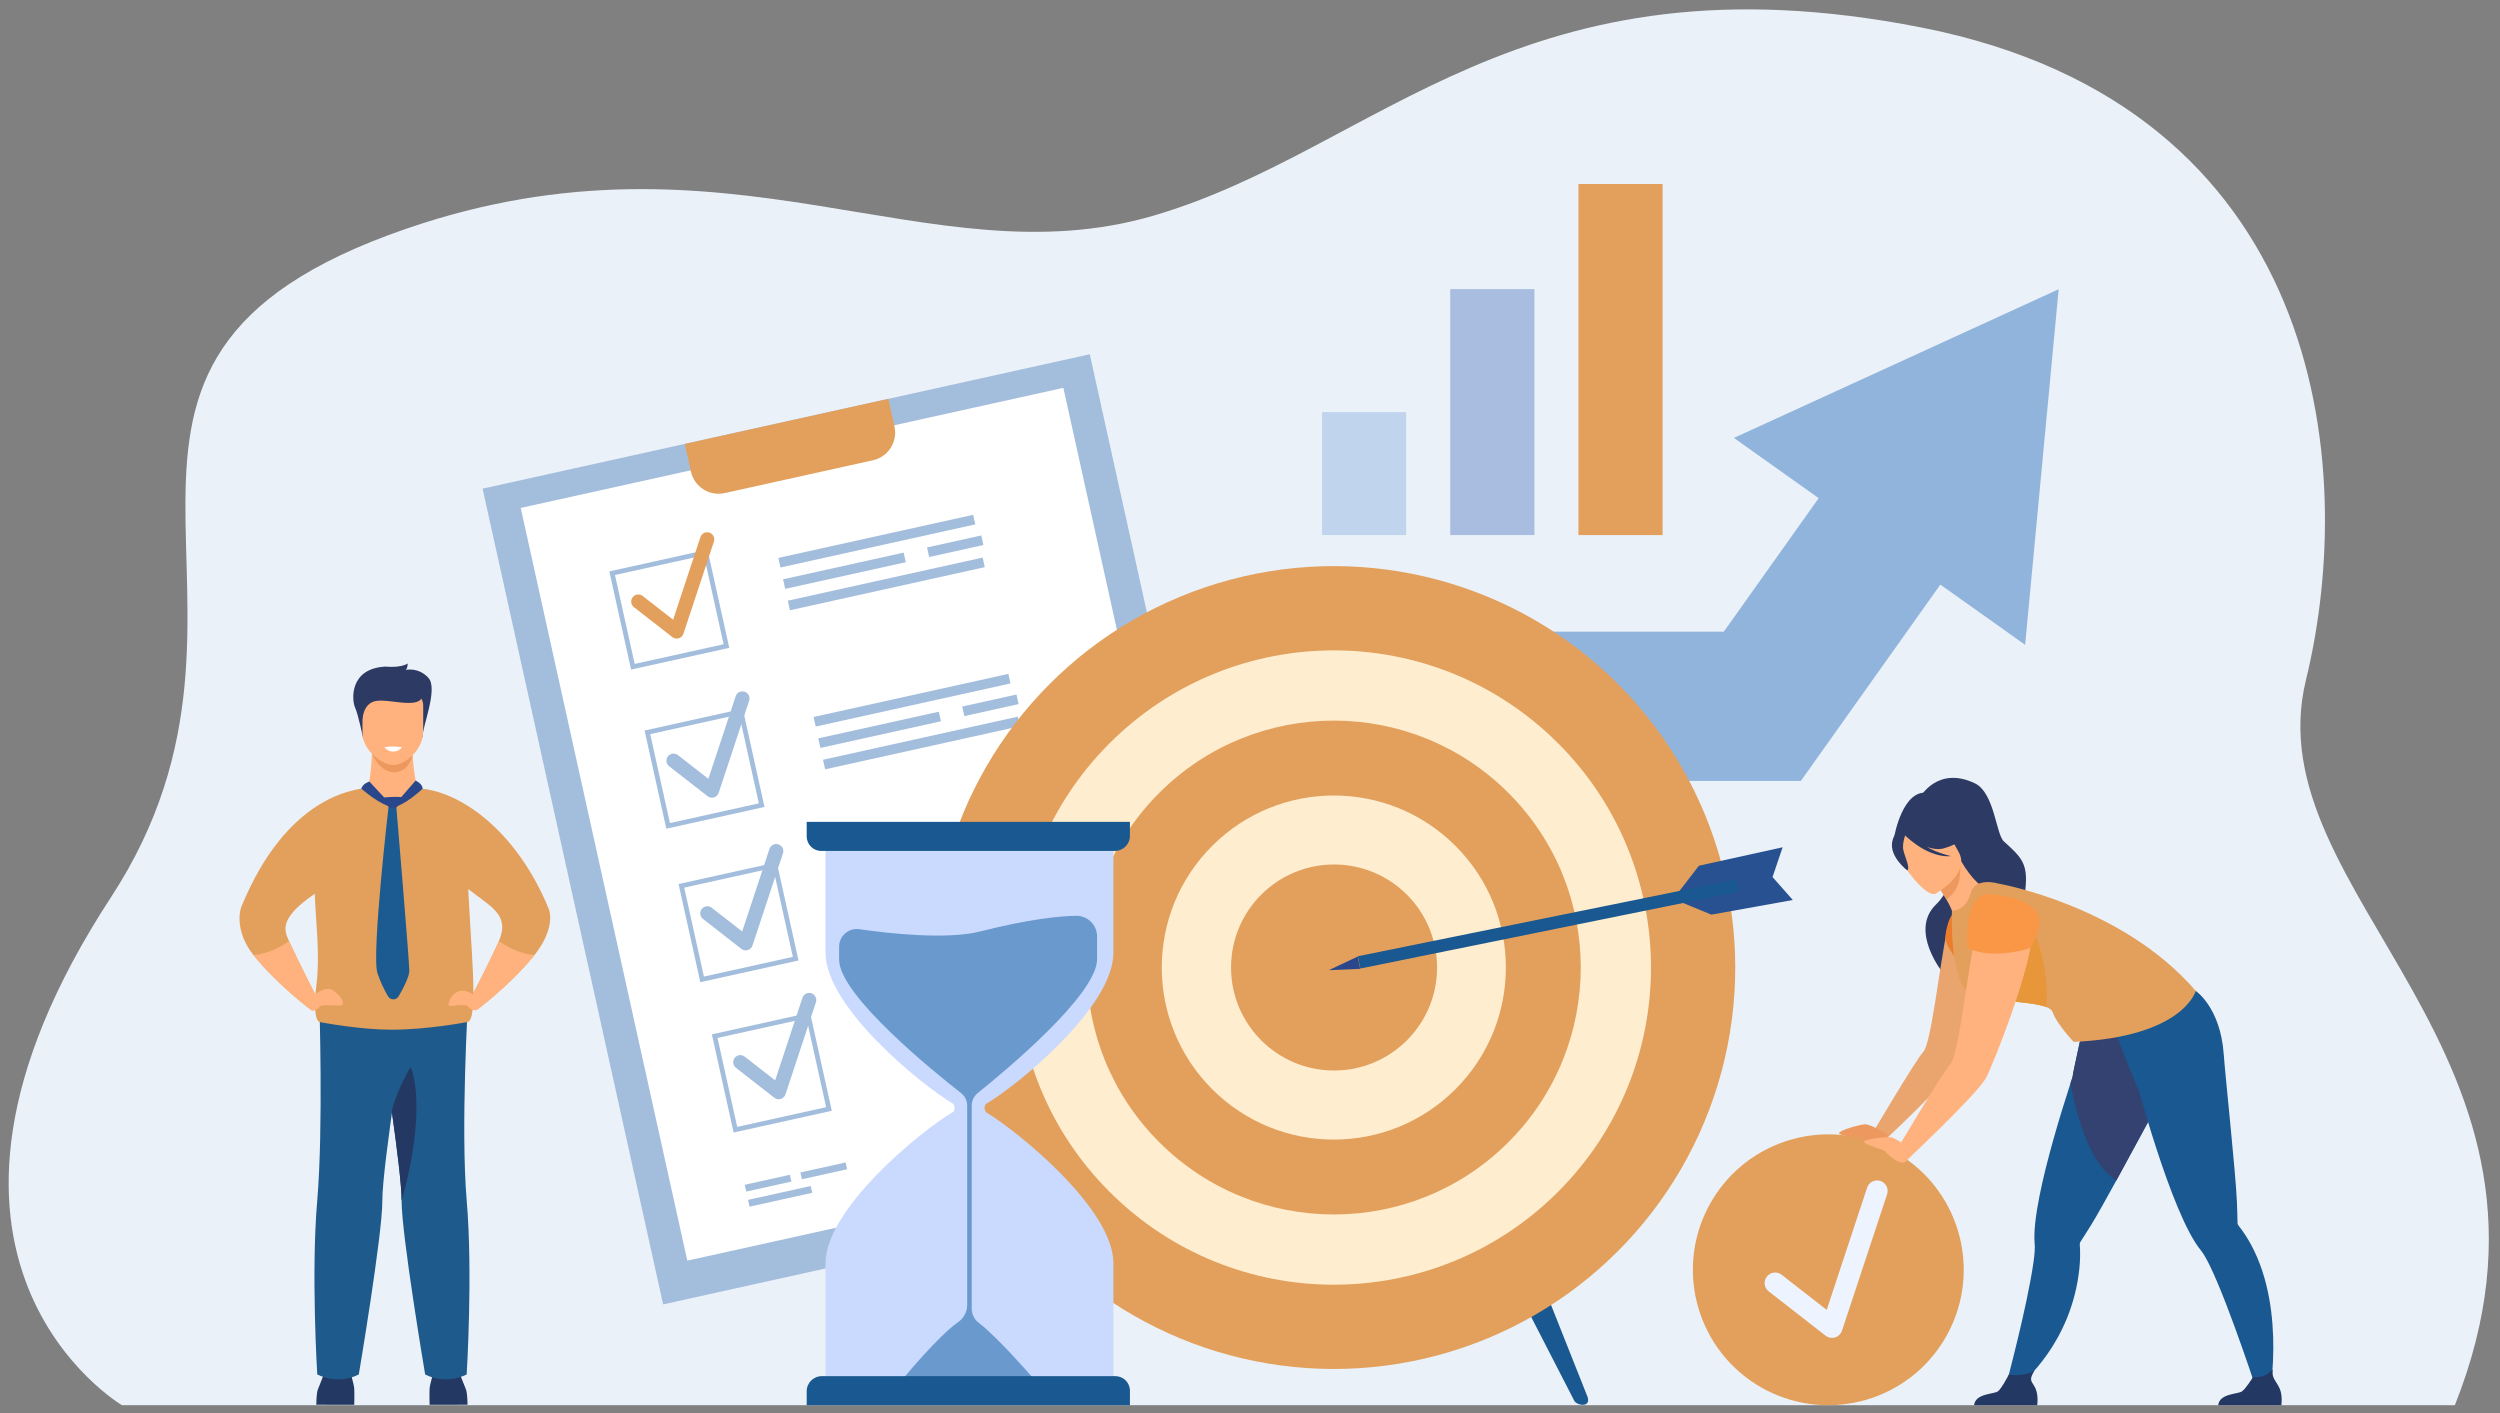
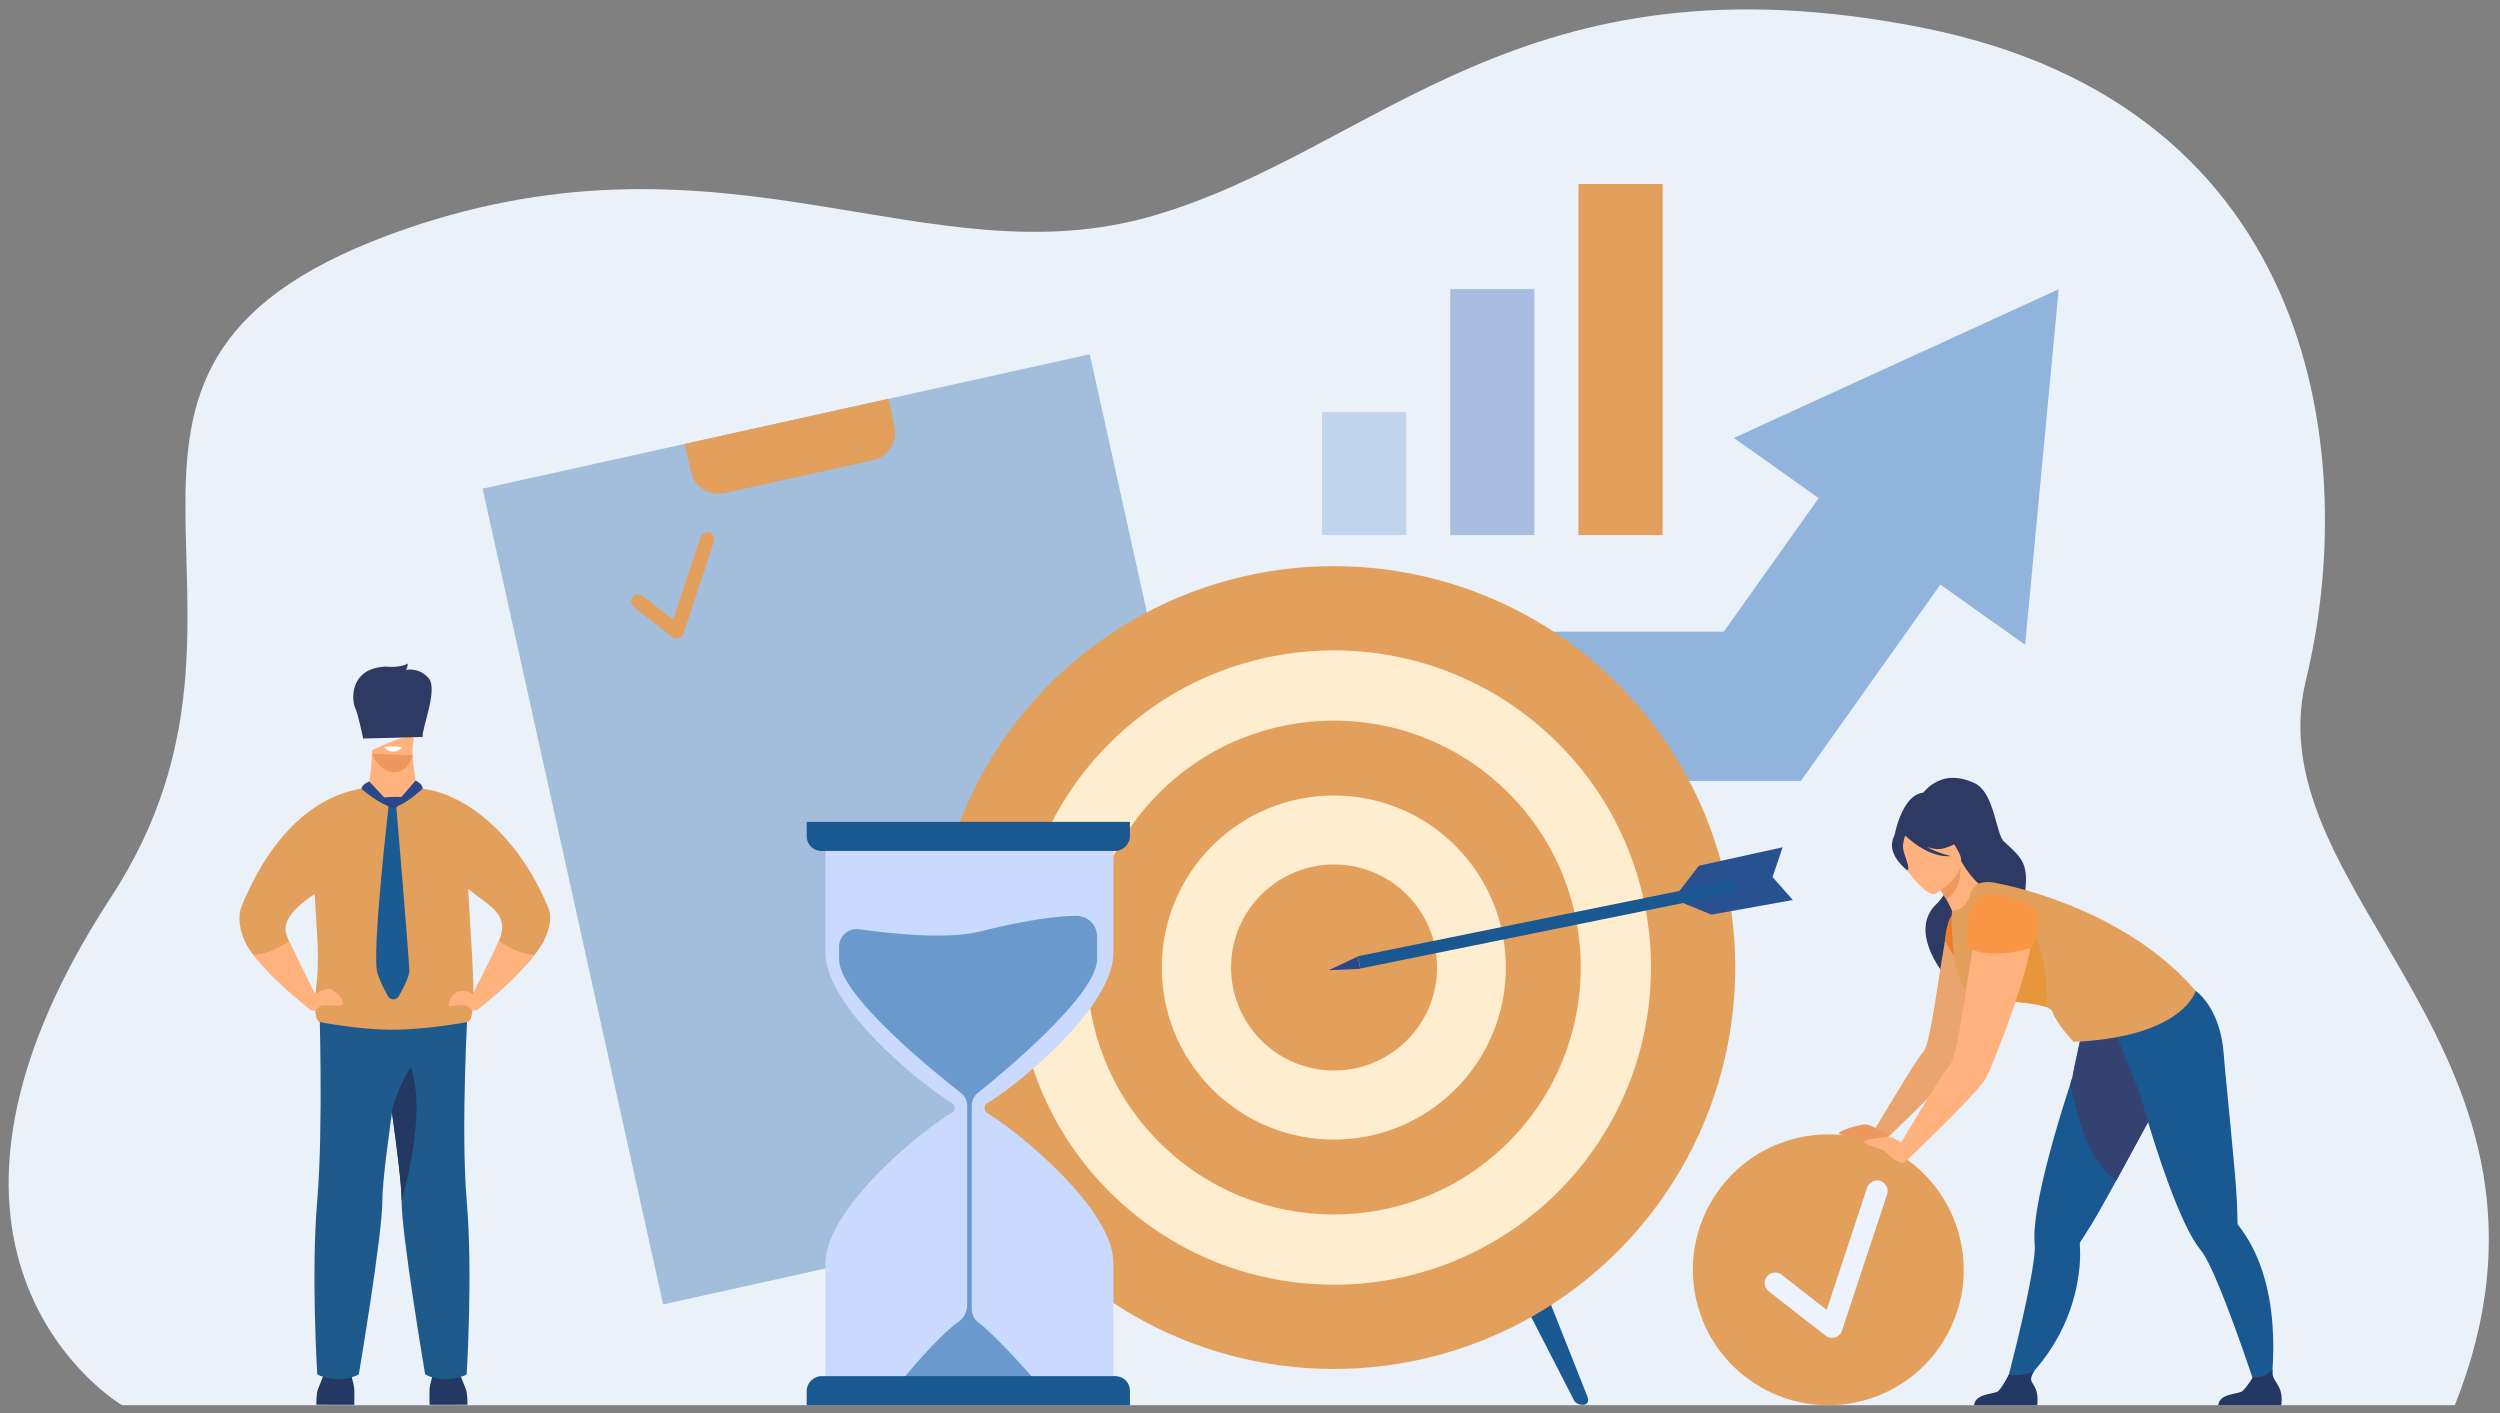
<svg xmlns="http://www.w3.org/2000/svg" version="1.1" id="_x2018_ëîé_x5F_1" x="0px" y="0px" viewBox="0 0 2530.435 1430.435" xml:space="preserve">
  <rect x="0" y="0" width="2530.435" height="1430.435" fill="#808080" stroke="none" />
  <g>
    <path fill="#EAF1F8" d="M123.483,1422.332c0,0-250.532-147.854-11.12-514.211c197.261-301.855-95.952-540.702,298.659-676.535   c325.872-112.172,528.818,53.372,756.673-13.345s370.96-270.473,777.304-190.369s442.406,441.761,389.033,660.336   c-53.373,218.575,292.514,377.904,150.704,734.123H123.483z" />
    <g>
      <g>
        <rect x="572.775" y="416.508" transform="matrix(0.976 -0.216 0.216 0.976 -160.531 211.798)" fill="#A3BDDD" width="629.688" height="845.981" />
-         <rect x="605.105" y="444.052" transform="matrix(0.976 -0.216 0.216 0.976 -159.445 211.43)" fill="#FFFFFF" width="562.75" height="780.608" />
        <path fill="#E2A05C" d="M693.126,449.334l6.197,27.979c3.422,15.452,18.711,25.207,34.149,21.788l150.147-33.254     c15.438-3.419,25.179-18.717,21.756-34.169l-6.197-27.979L693.126,449.334z" />
      </g>
      <g>
        <g>
          <g>
            <path fill="#A3BDDD" d="M773.804,816.772l-99.372,22.009l-22.008-99.371l99.372-22.009L773.804,816.772z M678.077,833.064       l90.01-19.935l-19.935-90.01l-90.01,19.935L678.077,833.064z" />
          </g>
          <g>
            <path fill="#A3BDDD" d="M722.163,807.256c-2.083,0.462-4.276-0.025-5.974-1.349l-38.88-30.303       c-3.132-2.442-3.692-6.96-1.251-10.093c2.441-3.132,6.959-3.692,10.092-1.251l30.835,24.032l27.64-83.582       c1.247-3.771,5.315-5.815,9.085-4.569c3.77,1.247,5.816,5.314,4.569,9.085l-30.842,93.267c-0.734,2.22-2.501,3.943-4.739,4.623       C722.52,807.17,722.342,807.216,722.163,807.256z" />
          </g>
        </g>
        <g>
          <g>
            <path fill="#A3BDDD" d="M808.216,972.148l-99.372,22.008l-22.008-99.371l99.371-22.009L808.216,972.148z M712.489,988.439       l90.01-19.935l-19.935-90.01l-90.011,19.935L712.489,988.439z" />
          </g>
          <g>
            <path fill="#A3BDDD" d="M756.386,961.775c-2.083,0.462-4.276-0.025-5.975-1.349l-38.88-30.303       c-3.132-2.441-3.692-6.96-1.251-10.092c2.44-3.133,6.959-3.693,10.092-1.252l30.834,24.032l27.64-83.582       c1.247-3.771,5.314-5.815,9.085-4.569c3.771,1.247,5.816,5.314,4.57,9.085l-30.843,93.267c-0.734,2.22-2.502,3.943-4.739,4.623       C756.743,961.689,756.564,961.736,756.386,961.775z" />
          </g>
        </g>
        <g>
          <g>
            <path fill="#A3BDDD" d="M841.915,1124.304l-99.371,22.009l-22.008-99.371l99.371-22.009L841.915,1124.304z M746.188,1140.596       l90.01-19.935l-19.935-90.011l-90.01,19.936L746.188,1140.596z" />
          </g>
          <g>
            <path fill="#A3BDDD" d="M789.761,1112.47c-2.083,0.461-4.277-0.025-5.975-1.35l-38.88-30.303       c-3.132-2.441-3.693-6.959-1.252-10.092c2.44-3.132,6.96-3.693,10.092-1.251l30.834,24.032l27.64-83.583       c1.247-3.771,5.314-5.815,9.085-4.569c3.771,1.247,5.816,5.315,4.57,9.085l-30.843,93.267       c-0.734,2.221-2.501,3.944-4.739,4.623C790.118,1112.384,789.94,1112.43,789.761,1112.47z" />
          </g>
        </g>
        <g>
          <rect x="822.584" y="703.792" transform="matrix(0.976 -0.216 0.216 0.976 -131.408 216.487)" fill="#A3BDDD" width="202.049" height="9.93" />
-           <rect x="832.175" y="747.096" transform="matrix(0.976 -0.216 0.216 0.976 -140.544 219.585)" fill="#A3BDDD" width="202.05" height="9.93" />
          <rect x="974.846" y="708.927" transform="matrix(0.976 -0.216 0.216 0.976 -130.642 233.776)" fill="#A3BDDD" width="56.275" height="9.93" />
          <rect x="828.291" y="733.77" transform="matrix(0.976 -0.216 0.216 0.976 -138.667 210.106)" fill="#A3BDDD" width="125.04" height="9.93" />
        </g>
        <g>
          <g>
            <path fill="#A3BDDD" d="M738.135,655.72l-99.371,22.008l-22.009-99.371l99.372-22.009L738.135,655.72z M642.407,672.012       l90.01-19.936l-19.935-90.01l-90.01,19.935L642.407,672.012z" />
          </g>
          <g>
            <path fill="#E2A05C" d="M686.494,646.204c-2.084,0.461-4.277-0.025-5.975-1.349l-38.88-30.303       c-3.132-2.441-3.693-6.96-1.252-10.092c2.441-3.132,6.959-3.693,10.092-1.252l30.835,24.032l27.64-83.583       c1.247-3.771,5.314-5.815,9.085-4.569c3.771,1.247,5.816,5.315,4.57,9.085l-30.843,93.267c-0.734,2.22-2.501,3.944-4.738,4.623       C686.852,646.118,686.673,646.165,686.494,646.204z" />
          </g>
        </g>
        <g>
          <rect x="786.915" y="542.74" transform="matrix(0.976 -0.216 0.216 0.976 -97.426 204.963)" fill="#A3BDDD" width="202.049" height="9.93" />
          <rect x="796.506" y="586.044" transform="matrix(0.976 -0.216 0.216 0.976 -106.564 208.064)" fill="#A3BDDD" width="202.049" height="9.93" />
-           <rect x="939.177" y="547.874" transform="matrix(0.976 -0.216 0.216 0.976 -96.66 222.252)" fill="#A3BDDD" width="56.275" height="9.93" />
          <rect x="792.621" y="572.718" transform="matrix(0.976 -0.216 0.216 0.976 -104.685 198.583)" fill="#A3BDDD" width="125.041" height="9.93" />
        </g>
        <g>
          <rect x="754.516" y="1194.281" transform="matrix(0.976 -0.216 0.216 0.976 -240.6 196.56)" fill="#A3BDDD" width="46.896" height="7.047" />
-           <rect x="810.908" y="1181.791" transform="matrix(0.976 -0.216 0.216 0.976 -236.565 208.458)" fill="#A3BDDD" width="46.896" height="7.047" />
          <rect x="757.683" y="1207.588" transform="matrix(0.976 -0.216 0.216 0.976 -243.199 199.533)" fill="#A3BDDD" width="65.04" height="7.047" />
        </g>
      </g>
    </g>
    <g>
      <g>
        <polygon fill="#91B4DD" points="1994.616,548.582 1963.974,591.705 1822.79,790.421 1249.196,790.421 1163.147,639.35      1744.806,639.35 1840.825,504.208 1871.466,461.085    " />
      </g>
      <g>
        <polygon fill="#91B4DD" points="2049.778,652.671 2083.729,292.746 1755.036,443.254    " />
      </g>
    </g>
    <g>
      <rect x="1338.175" y="417.102" fill="#C1D4EE" width="85.161" height="124.482" />
      <rect x="1467.92" y="292.619" fill="#A8BDE0" width="85.161" height="248.964" />
      <rect x="1597.665" y="186.242" fill="#E2A05C" width="85.161" height="355.341" />
    </g>
    <g>
      <path fill="#233862" d="M320.144,1421.868c0,0,0-11.804,1.683-15.729c1.682-3.925,7.85-19.905,7.85-19.905h24.111    c0,0,4.486,14.578,4.766,19.345c0.28,4.766,0,16.289,0,16.289H320.144z" />
      <path fill="#233862" d="M473.229,1421.868c0,0,0-11.804-1.682-15.729c-1.682-3.925-7.85-19.905-7.85-19.905h-24.11    c0,0-4.486,14.578-4.766,19.345c-0.28,4.766,0,16.289,0,16.289H473.229z" />
      <path fill="#FFB27D" d="M376.636,759.356c0,0-0.85,26.284-4.214,38.059l-26.625,18.574l100.228,14.999l-23.903-33.026    c0,0-7.217-35.241-3.432-48.277C422.474,736.647,376.636,759.356,376.636,759.356z" />
      <path fill="#ED985F" d="M376.49,762.986c0-0.008,7.925,19.079,22.854,18.659c14.929-0.421,18.327-17.303,18.327-17.303    L376.49,762.986z" />
      <path fill="#2C3A64" d="M367.579,747.539c0,0-4.821-24.068-8.186-31.357c-3.364-7.289-6.167-39.81,31.12-41.493    c0,0,14.298,1.682,22.148-3.084c0,0,0,4.766-1.962,6.448c0,0,12.897-3.084,22.989,8.13c10.093,11.214-6.727,50.465-5.887,59.716    L367.579,747.539z" />
-       <path fill="#FFB27D" d="M397.634,774.272c-10.817-0.19-30.728-14.595-30.728-32.432v-27.835c0-6.513,4.542-11.842,10.093-11.842    h41.269c5.551,0,10.093,5.329,10.093,11.842v26.259C428.361,758.969,410.04,774.491,397.634,774.272z" />
      <path fill="#2C3A64" d="M366.906,728.868c0,0,0.057-16.725,13.304-19.296c13.247-2.572,42.895,8.152,47.1-4.043    c4.205-12.196-57.306-11.985-60.404-4.206C363.81,709.102,366.906,728.868,366.906,728.868z" />
      <path fill="#1E5B8C" d="M323.166,1013.09c0,0,4.218,128.815-2.089,202.313s0.046,175.785,0.046,175.785s20.173,11.123,42.041,0    c0,0,23.982-141.992,23.831-175.785c-0.162-35.988,26.102-196.698,26.102-196.698L323.166,1013.09z" />
      <path fill="#1E5B8C" d="M472.358,1391.185c0,0-20.169,11.127-42.037,0c0,0-23.979-141.989-23.828-175.783    c0.067-15.199-4.575-52.651-9.966-90.836c-7.376-52.239-16.141-105.857-16.141-105.857l93.418-5.837    c0,0-7.705,129.037-1.397,202.53C478.716,1288.903,472.358,1391.185,472.358,1391.185z" />
      <path fill="#233862" d="M406.494,1215.402c0.067-15.199-4.575-52.651-9.966-90.836c5.593-22.81,19.218-44.762,19.218-44.762    C432.987,1128.166,406.494,1215.402,406.494,1215.402z" />
      <path fill="#E2A05C" d="M555.358,919.824c-32.544-79.493-90.844-120.467-133.237-121.862    c-9.302,12.355-15.98,15.224-24.483,18.588c-13.684-1.893-25.215-18.748-25.215-19.135c-14.924,1.529-82.172,9.081-127.9,119.822    c-3.565,8.633-4.249,29.165,11.984,49.393c11.548,14.383,29.64,33.139,57.698,55.183c0,0,2.65-5.66,5.064-14.819    c0,0-16.679-32.457-26.721-54.435c-4.878-10.698-10.578-22.944,26.064-47.906c0.905,27.883,5.39,60.92,1.818,90.768    c-4.769,39.808,3.306,39.102,3.306,39.102s10.867,2.128,26.023,4.138c13.71,1.834,30.926,3.575,46.772,3.575    c36.334,0,76.159-7.713,76.159-7.713c4.346,0.054,6.065-9.823,6.409-24.446c2.143,7.327,4.206,11.737,4.206,11.737    c28.058-22.044,46.149-40.8,57.697-55.183C557.23,946.402,558.896,928.467,555.358,919.824z M504.958,952.558    c-8.172,19.113-22.18,45.549-25.798,52.631c0.094-23.845-2.717-57.501-3.961-82.443c-0.409-8.216-0.84-15.853-1.288-22.965    C496.148,917.689,516.57,925.399,504.958,952.558z" />
      <path fill="#2B478B" d="M373.818,791.006c0,0-6.831,2.211-8.092,7.256c0,0,20.231,18.007,31.912,18.287L373.818,791.006z" />
      <path fill="#2B478B" d="M397.637,816.549l23.04-26.472c0,0,7.151,3.142,7.083,8.293    C427.76,798.371,407.544,817.25,397.637,816.549z" />
      <path fill="#1C5B91" d="M393.482,814.601c0,0-17.586,151.815-11.462,170.319c3.153,9.526,7.373,17.766,10.726,23.518    c2.412,4.14,8.397,4.128,10.789-0.022c4.67-8.108,10.773-19.841,10.773-25.796c0-9.646-13.344-168.151-13.344-168.151    L393.482,814.601z" />
      <path fill="#2B478B" d="M388.88,807.159c0,0,10.629-1.065,17.1-0.409c1.283,0.131,1.999,1.535,1.372,2.662    c-1.813,3.265-5.515,8.925-9.383,8.925C392.532,818.336,384.059,807.534,388.88,807.159z" />
      <path fill="#FFFFFF" d="M389.016,756.343c0,0,3.37,4.558,9.253,4.395c5.884-0.162,8.651-4.395,8.651-4.395    S396.992,754.715,389.016,756.343z" />
      <path fill="#FFB27D" d="M315.938,1008.593c0,0,13.023-11.74,21.307-6.168c8.763,5.895,12.678,14.592,7.748,15.191    c-4.804,0.586-19.803-1.174-21.205,1.069c-1.402,2.243-7.682,6.53-9.588,3.125    C312.294,1018.406,315.938,1008.593,315.938,1008.593z" />
      <path fill="#FFB27D" d="M319.267,1006.993c-2.414,9.159-5.064,14.819-5.064,14.819c-28.058-22.044-46.149-40.8-57.698-55.183    c8.706-0.647,21.414-3.76,36.04-14.071C302.588,974.536,319.267,1006.993,319.267,1006.993z" />
      <path fill="#FFB27D" d="M481.561,1008.593c0,0-11.108-10.279-20.845-3.404c-5.434,3.837-9.258,13.987-4.492,13.147    c4.766-0.842,16.086-1.893,17.487,0.351c1.402,2.243,6.531,5.55,9.588,3.125C487.033,1018.85,481.561,1008.593,481.561,1008.593z" />
      <path fill="#FFB27D" d="M478.234,1006.993c2.414,9.159,5.064,14.819,5.064,14.819c28.058-22.044,46.149-40.8,57.697-55.183    c-8.705-0.647-21.413-3.76-36.04-14.071C494.912,974.536,478.234,1006.993,478.234,1006.993z" />
    </g>
    <g>
      <g>
        <path fill="#195890" d="M1535.448,1248.025l-18.978,9.896c-2.302,1.2-3.194,4.039-1.994,6.342l78.947,153.497     c2.298,4.92,17.217,7.375,13.45-3.869l-65.085-163.872C1540.589,1247.717,1537.75,1246.825,1535.448,1248.025z" />
      </g>
      <g>
        <ellipse transform="matrix(0.707 -0.707 0.707 0.707 -296.962 1241.634)" fill="#E2A05C" cx="1350.304" cy="979.282" rx="406.372" ry="406.372" />
        <ellipse transform="matrix(0.707 -0.707 0.707 0.707 -296.962 1241.634)" fill="#FFEDCF" cx="1350.304" cy="979.282" rx="321.07" ry="321.069" />
        <ellipse transform="matrix(0.707 -0.707 0.707 0.707 -296.962 1241.634)" fill="#E2A05C" cx="1350.304" cy="979.282" rx="249.984" ry="249.984" />
        <ellipse transform="matrix(0.707 -0.707 0.707 0.707 -296.962 1241.634)" fill="#FFEDCF" cx="1350.304" cy="979.282" rx="174.16" ry="174.159" />
        <path fill="#E2A05C" d="M1454.561,979.886c0.333-57.58-46.074-104.527-103.653-104.861     c-57.58-0.333-104.528,46.073-104.861,103.652c-0.334,57.58,46.073,104.528,103.652,104.861     C1407.279,1083.874,1454.228,1037.466,1454.561,979.886z" />
      </g>
    </g>
    <g>
      <g>
        <path fill="#E2A05C" d="M1777.026,1400.906c1.668,1.061,3.365,2.09,5.092,3.086c0.584,0.338,1.169,0.67,1.754,0.99     c1.338,0.746,2.675,1.465,4.023,2.166c64.646,33.293,144.711,10.214,181.414-53.46c35.01-60.734,18.271-137.108-36.488-178.09     c-4.367-3.27-8.971-6.313-13.815-9.103c-1.737-1.001-3.492-1.963-5.254-2.875c-1.711-0.895-3.439-1.749-5.175-2.559     c-5.318-2.494-10.733-4.613-16.205-6.367c-8.135-2.621-16.41-4.439-24.716-5.476c-25.762-3.228-51.822,0.992-75.066,11.819     c-24.662,11.481-46.157,30.403-60.776,55.762C1695.012,1280.658,1715.391,1361.786,1777.026,1400.906z" />
      </g>
      <g>
        <path fill="#2C3A64" d="M1952.399,802.722c-0.418-1.68,36.506,16.689,38.378,18.766c17.317,19.209,12.38,44.276,2.471,44.517     c-6.354,0.154-5.124,10.72-5.124,10.72l-70.796-29.949C1917.328,846.775,1925.852,797.067,1952.399,802.722z" />
        <path fill="#2C3A64" d="M1943.682,806.6c0,0,17.551-31.69,55.159-13.79c19.884,9.464,21.459,51.556,29.325,58.746     c17.616,16.103,24.901,21.998,21.806,49.297c-3.096,27.299-88.176,61.515-83.213,84.101c0,0-34.964-42.957-6.973-69.646     c10.526-10.036,22.17-34.315,21.044-38.584C1979.704,872.455,1943.682,806.6,1943.682,806.6z" />
        <path fill="#EAA46D" d="M1971.662,936.353c4.751-22.883,34.421-29.978,48.458-11.293c2.524,3.36,4.302,7.332,4.88,12.022     c3.205,25.974-38.323,131.766-44.271,141.346c-10.827,17.439-74.584,77.219-74.584,77.219l-11.75-7.121     c0,0,45.223-76.559,52.225-83.724C1954.717,1056.517,1962.641,979.797,1971.662,936.353z" />
        <path fill="#ED985F" d="M1910.614,1148.557c0,0-17.149-11.26-23.641-10.534c-6.492,0.726-25.283,6.132-25.512,8.895     c-0.229,2.762,20.937,4.485,22.358,5.995c1.42,1.511,15.793,11.104,21.002,8.096     C1910.032,1158,1910.614,1148.557,1910.614,1148.557z" />
        <path fill="#195890" d="M2030.237,1402.946l15.321-2.252c0,0,51.513-40.937,59.185-117.321     c0.782-7.773,0.945-15.664,0.365-23.617c-0.067-0.918,0.034-1.835,0.535-2.606c0-0.006,0.005-0.011,0.017-0.022     c1.649-2.527,5.752-8.859,11.308-17.865c5.477-8.87,14.848-25.644,25.16-44.465c18.574-33.895,40.199-74.432,47.617-87.345     c23.634-41.15,12.242-68.82,12.242-68.82s-65.934-6.518-84.001-22.322l-6.507,10.03c0,0-14.285,63.242-13.609,63.535     c-0.703,2.149-1.418,4.339-2.145,6.568c-11.274,34.795-24.242,78.287-31.312,113.708c-3.974,19.931-6.079,37.294-4.948,49.126     c0.389,4.058-0.084,10.295-1.164,17.994C2051.919,1322.66,2030.237,1402.946,2030.237,1402.946z" />
        <path fill="#233862" d="M1998.101,1422.329h63.918c0,0,1.532-9.742-1.807-17.133c-3.199-7.092-7.759-7.317-0.582-18.434     c-4.062,4.182-17.118,5.912-26.358,4.669c-1.132,1.835-7.3,14.15-11.082,16.867     C2018.013,1411.301,1999.387,1410.232,1998.101,1422.329z" />
        <path fill="#334271" d="M2095.726,1096.443c5.584,30.793,18.771,82.041,46.402,98.353c18.574-33.895,40.199-74.432,47.617-87.345     c23.634-41.15,12.242-68.82,12.242-68.82s-65.934-6.518-84.001-22.322l-6.507,10.03c0,0-14.285,63.242-13.609,63.535     C2097.167,1092.024,2096.452,1094.213,2095.726,1096.443z" />
        <path fill="#ED7D2B" d="M1978.5,922.157c0,0-8.701,9.089-9.621,28.782c0,0,10.873,33.272,44.566,38.463     C2013.444,989.402,1986.787,922.14,1978.5,922.157z" />
        <path fill="#195890" d="M2140.554,1043.387l-0.217-11.955c23.818,3.004,82.126-28.462,82.126-28.462s24.918,16.573,28.329,63.903     c1.664,23.102,12.197,120.801,13.363,149.975c0.425,10.573,0.565,18.119,0.614,21.135c-0.006,0.015-0.005,0.022-0.004,0.029     c0.015,0.92,0.446,1.732,1.013,2.461c4.928,6.263,9.204,12.899,12.906,19.782c36.345,67.621,17.338,159.505,17.338,159.505     l-8.439-2.146c0,0-30.731-95.252-50.816-136.453c-3.409-6.988-6.506-12.424-9.097-15.571     c-7.552-9.172-15.515-24.749-23.364-43.495c-14.837-35.442-29.241-82.209-39.515-118.421     C2164.066,1103.806,2140.554,1043.387,2140.554,1043.387z" />
        <path fill="#FFB27D" d="M2001.171,963.601c38.938-8.936,14.061-63.651,11.805-62.689c-5.395-1.099-17.243-10.571-27.843-29.072     l-1.432,1.242l-23.915,20.967c0,0,5.528,8.155,10.179,16.143c3.634,6.253,6.723,12.415,6.231,14.529     C1974.271,926.234,1990.785,965.987,2001.171,963.601z" />
        <path fill="#ED985F" d="M1959.786,894.054c0,0,5.53,8.146,10.18,16.143c14.867-9.166,14.884-27.574,13.738-37.109     L1959.786,894.054z" />
        <path fill="#FFB27D" d="M1959.124,904.556c0,0,36.102-20.089,23.245-42.379c-12.856-22.29-16.854-39.895-40.448-28.012     c-23.594,11.884-23.128,22.95-20.647,31.434C1923.757,874.083,1949.401,909.207,1959.124,904.556z" />
        <path fill="#2C3A64" d="M1915.177,852.599c1.653-9.898,6.681-10.842,10.185-10.182c13.333-22.049,35.115-13.443,35.115-13.443     c11.634,14.6,28.455,17.092,28.455,17.092s-4.19,7.795-21.451,12.62c-5.272,1.474-11.258,0.581-17.028-1.361     c11.976,6.677,24.499,9.234,24.499,9.234c-22.746,2.082-44.39-18.714-46.634-20.938c-1.05,3.223-2.89,9.97-1.788,14.902     c1.497,6.703,7.447,18.845,3.814,20.415C1930.345,880.938,1912.696,867.441,1915.177,852.599z" />
        <path fill="#233862" d="M2245.194,1422.329h63.918c0,0,1.532-9.742-1.807-17.133c-3.199-7.092-8.21-10.314-7.01-18.896     c-4.062,4.182-10.682,8.865-19.922,7.622c-1.133,1.836-7.309,11.659-11.091,14.376     C2265.106,1411.301,2246.48,1410.232,2245.194,1422.329z" />
        <path fill="#E2A05C" d="M1996.59,1006.977c8.224,2.87,19.767,4.44,31.576,5.724c16.808,1.835,34.16,3.09,43.25,6.715     c3.315,1.323,5.532,2.955,6.226,5.043c3.939,11.849,21.304,30.13,21.304,30.13c111.299-5.065,123.519-51.619,123.519-51.619     c-74.883-87.074-200.434-108.809-200.434-108.809s-22.919-6.699-27.328,9.757c-5.123,19.126-18.988,17.804-18.988,17.804     S1972.387,998.534,1996.59,1006.977z" />
        <path fill="#E7963A" d="M2028.166,1012.701c16.808,1.835,34.16,3.09,43.25,6.715c3.715-55.509-22.48-97.261-22.48-97.261     S2031.847,991.695,2028.166,1012.701z" />
        <path fill="#FFB27D" d="M2010.868,911.415c0,0,42.123,4.162,45.5,31.532c3.377,27.37-40.385,138.853-46.652,148.947     c-11.41,18.378-78.595,81.372-78.595,81.372l-12.383-7.505c0,0,47.655-80.676,55.033-88.226     C1985.355,1065.683,1996.604,920.896,2010.868,911.415z" />
        <path fill="#F99746" d="M2055.152,959.414c-0.11,0.622-38.875,12.663-63.822,0c0,0-5.339-57.56,24.444-54.435     c29.784,3.124,47.42,12.505,48.171,26.764C2064.695,946,2055.152,959.414,2055.152,959.414z" />
        <path fill="#FFB27D" d="M1934.949,1165.265c0,0-15.11-13.877-21.634-14.207c-6.524-0.33-25.94,1.978-26.611,4.666     c-0.672,2.689,19.939,7.801,21.098,9.521c1.159,1.72,13.797,13.504,19.424,11.374     C1932.853,1174.49,1934.949,1165.265,1934.949,1165.265z" />
      </g>
      <g>
        <g>
          <path fill="#EEF4FF" d="M1856.608,1353.908c-3.085,0.684-6.331-0.037-8.845-1.996l-57.558-44.861      c-4.637-3.614-5.467-10.303-1.853-14.939c3.613-4.637,10.303-5.467,14.941-1.853l45.647,35.577l40.918-123.734      c1.846-5.583,7.867-8.608,13.449-6.765c5.581,1.846,8.61,7.867,6.765,13.449l-45.659,138.071      c-1.087,3.286-3.703,5.838-7.016,6.844C1857.138,1353.781,1856.873,1353.849,1856.608,1353.908z" />
        </g>
      </g>
    </g>
    <g>
      <path fill="#CADAFF" d="M997.754,1117.509c-0.492,0.696-2.588,4.038,0.102,7.809c0.173,0.236,0.288,0.428,0.358,0.594    c32.192,19.343,128.75,97.587,128.75,152.738v114.252H835.553v-114.297c0-55.503,97.874-134.993,129.357-153.287    c0.006,0,0.006,0,0.006,0c1.01-1.412,1.342-2.767,1.342-3.943c0-2.351-1.342-4-1.342-4    c-31.56-18.704-129.363-97.606-129.363-153.108V850.015h291.412v114.296C1126.965,1019.724,1029.41,1099.049,997.754,1117.509z" />
      <path fill="#6A99CE" d="M1089.205,926.967c-17.666,0.267-48.039,3.452-97.174,15.847c-33.639,8.485-91.644,2.095-122.321-2.301    c-10.762-1.542-20.391,6.803-20.391,17.675v13.167c0,36.283,97.627,114.882,123.443,135.031c3.912,3.054,6.2,7.736,6.2,12.698    v201.772c0,6.888-3.399,13.305-9.042,17.255c-20.304,14.211-54.515,55.793-54.515,55.793h129.389c0,0-34.7-40.13-54.172-55.025    c-4.445-3.401-7.068-8.661-7.068-14.258v-205.594c0-4.935,2.244-9.599,6.095-12.684c25.31-20.271,120.805-99.158,120.805-135.415    v-23.036C1110.453,936.208,1100.889,926.791,1089.205,926.967z" />
      <path fill="#195890" d="M1128.419,861.297H831.232c-8.127,0-14.715-6.588-14.715-14.715v-14.715h327.163v14.169    C1143.681,854.464,1136.848,861.297,1128.419,861.297z" />
      <path fill="#195890" d="M831.778,1392.902h297.187c8.127,0,14.715,6.588,14.715,14.715v14.715H816.518v-14.169    C816.518,1399.734,823.35,1392.902,831.778,1392.902z" />
    </g>
    <g>
      <polygon fill="#285191" points="1693.633,909.888 1719.624,876.246 1804.334,857.584 1794.115,887.731 1814.634,910.951     1732.196,925.78   " />
      <g>
        <rect x="1371.605" y="929.268" transform="matrix(0.98 -0.199 0.199 0.98 -154.725 330.143)" fill="#195890" width="390.34" height="12.689" />
      </g>
      <polygon fill="#2B478B" points="1344.956,982.011 1374.236,968.181 1376.759,980.617   " />
    </g>
  </g>
</svg>